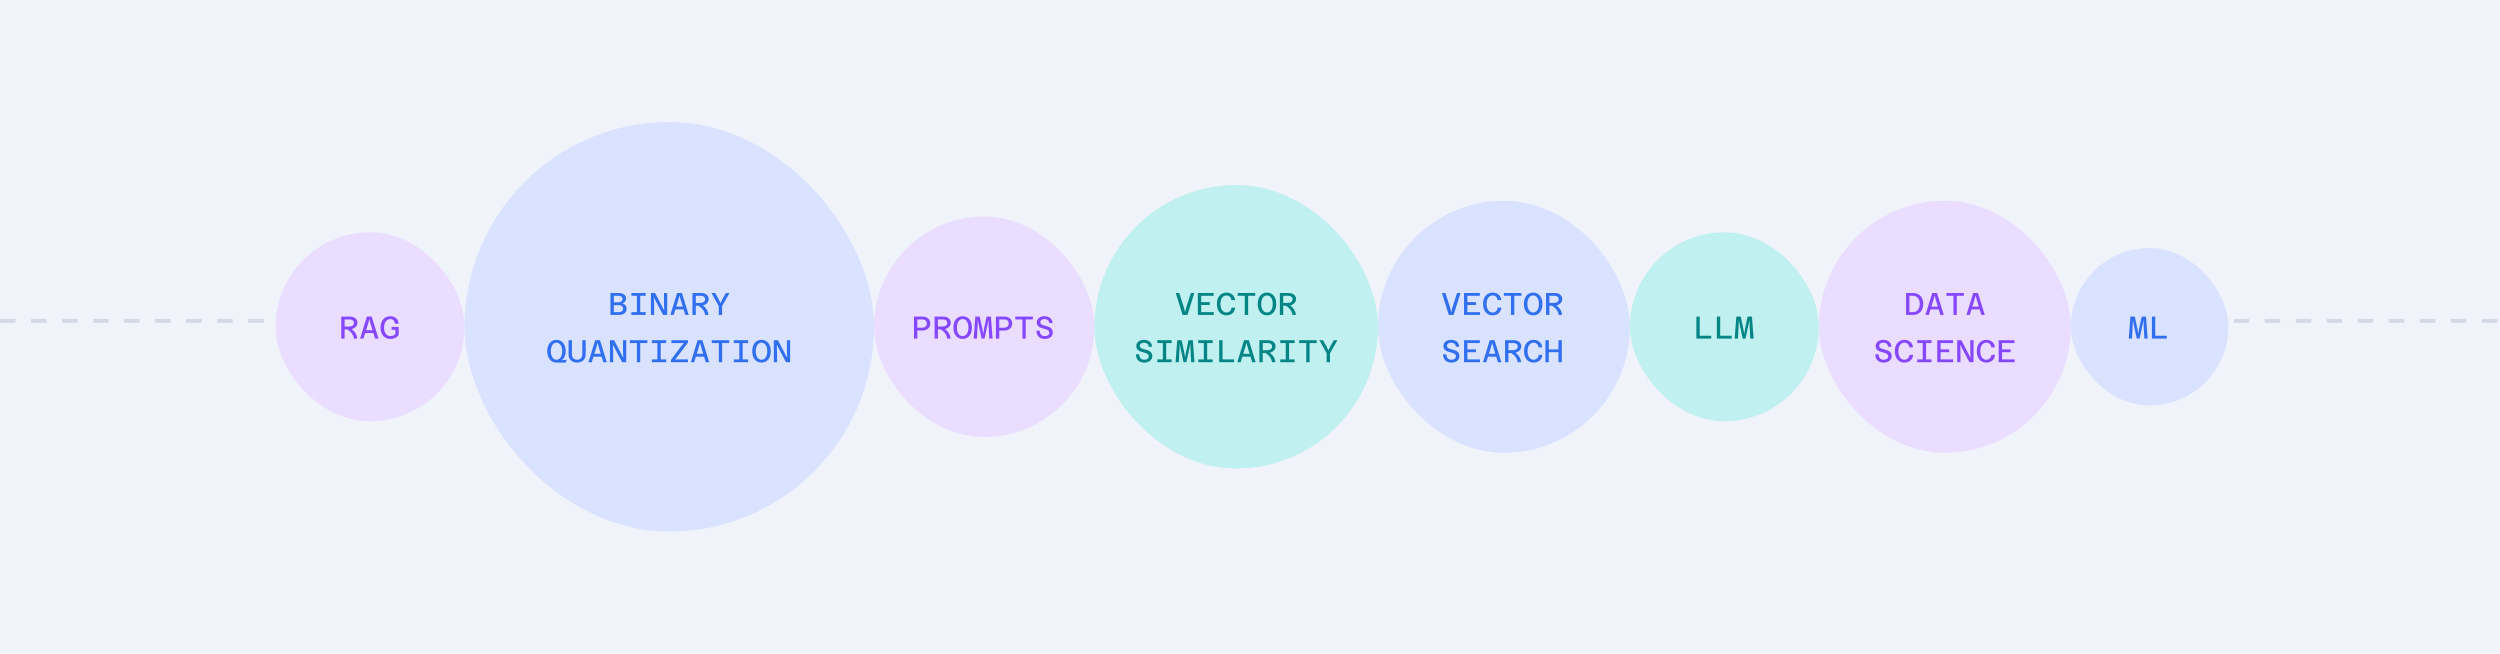
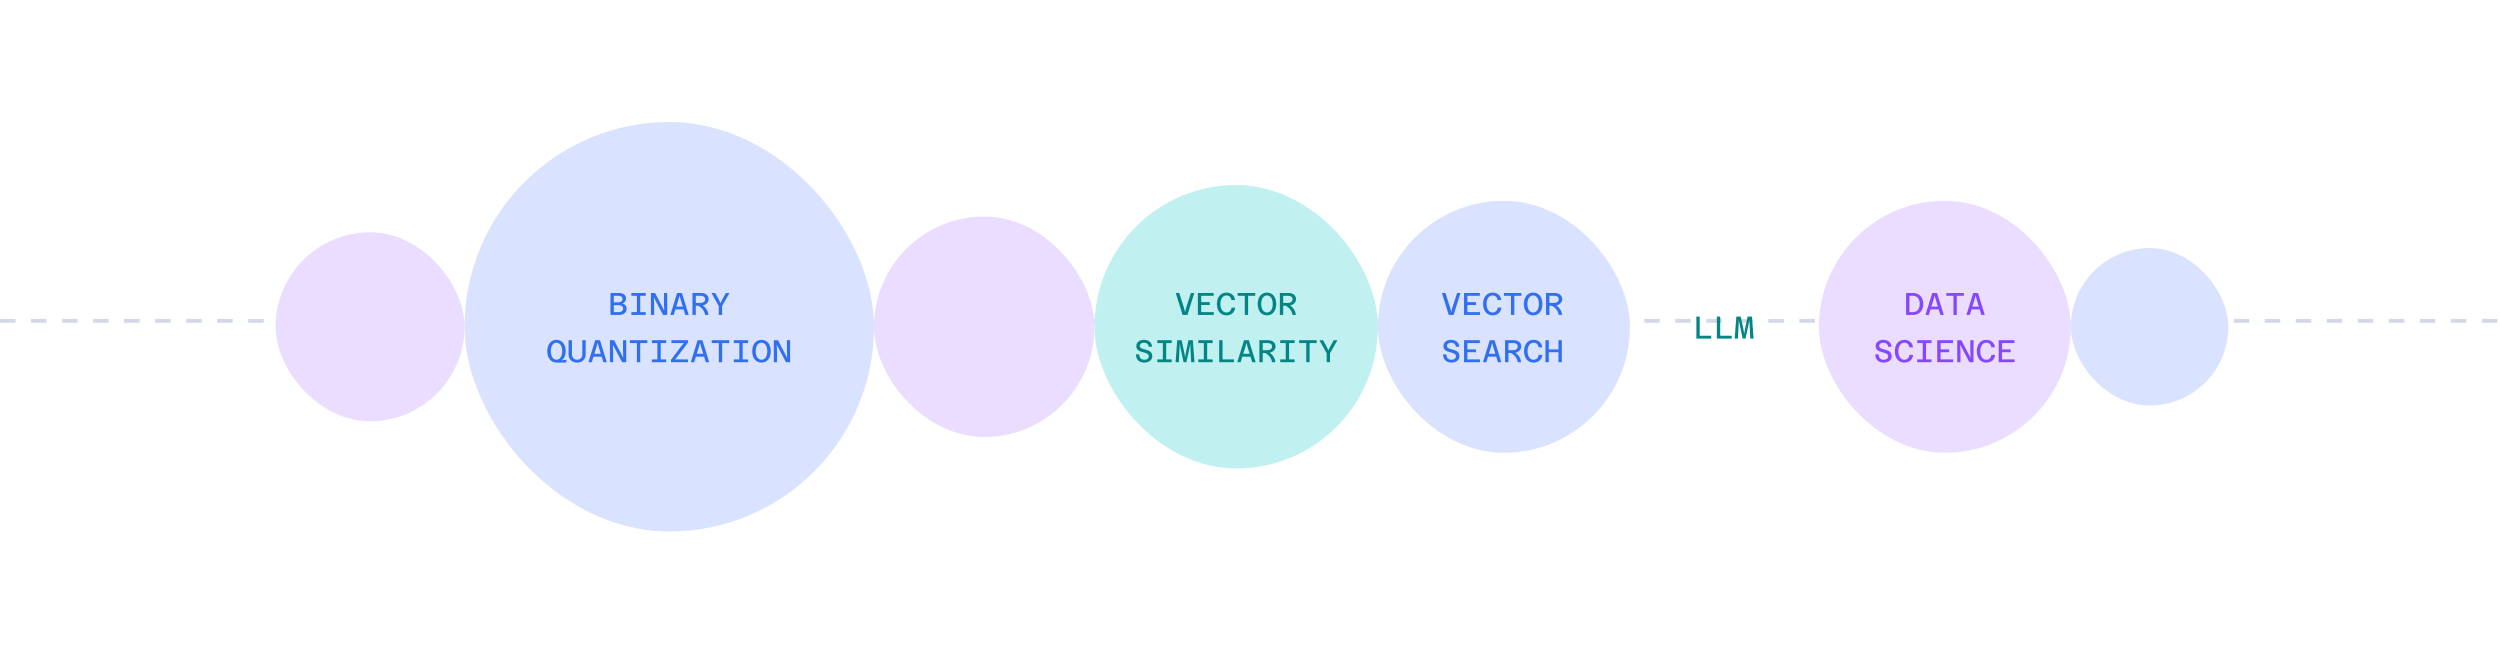
<svg xmlns="http://www.w3.org/2000/svg" width="635" height="166" viewBox="0 0 635 166" fill="none">
-   <rect width="635" height="166" fill="#F0F3FA" />
  <line y1="81.5" x2="635" y2="81.5" stroke="#D4D9E6" stroke-dasharray="3.94 3.94" />
  <rect x="70" y="59" width="48" height="48" rx="24" fill="#EADDFF" />
-   <path d="M86.68 86V80.416H88.88C89.984 80.416 90.792 81.008 90.792 82C90.792 82.704 90.24 83.376 89.304 83.592C90.248 84.264 90.672 85.128 90.752 86H89.888C89.776 85.128 89.248 84.272 88.2 83.664H87.528V86H86.68ZM88.88 81.136H87.528V82.944H88.704C89.4 82.944 89.904 82.576 89.904 82C89.904 81.472 89.448 81.136 88.88 81.136ZM93.195 80.416H94.411L96.139 86H95.267L94.835 84.592H92.755L92.323 86H91.467L93.195 80.416ZM93.467 82.312L92.979 83.872H94.619L94.139 82.304L93.803 81.08L93.467 82.312ZM99.118 86.096C97.638 86.096 96.654 84.944 96.654 83.208C96.654 81.488 97.646 80.32 99.142 80.32C100.286 80.32 101.158 81.024 101.262 82.216H100.326C100.238 81.504 99.798 81.04 99.126 81.04C98.23 81.04 97.55 81.856 97.55 83.208C97.55 84.608 98.246 85.376 99.182 85.376C99.718 85.376 100.142 85.152 100.422 84.848V83.744L99.446 83.776L99.478 83.048H101.262V85.096C100.822 85.728 100.062 86.096 99.118 86.096Z" fill="#8547FF" />
  <rect x="118" y="31" width="104" height="104" rx="52" fill="#D9E2FE" />
  <path d="M158.095 77.072C158.703 77.24 159.151 77.696 159.151 78.432C159.151 79.376 158.399 80 157.223 80H155.063V74.416H157.143C158.319 74.416 159.015 74.968 159.015 75.808C159.015 76.4 158.679 76.896 158.095 77.072ZM157.103 75.136H155.911V76.784H157.103C157.727 76.784 158.127 76.448 158.127 75.936C158.127 75.432 157.719 75.136 157.103 75.136ZM155.911 79.28H157.207C157.855 79.28 158.263 78.936 158.263 78.392C158.263 77.832 157.831 77.504 157.127 77.504H155.911V79.28ZM160.37 79.28H161.77V75.136H160.37V74.416H164.01V75.136H162.618V79.28H164.01V80H160.37V79.28ZM165.333 80V74.416H166.389L168.717 78.896L168.653 77.168V74.416H169.469V80H168.421L166.077 75.568L166.149 77.24V80H165.333ZM171.992 74.416H173.208L174.936 80H174.064L173.632 78.592H171.552L171.12 80H170.264L171.992 74.416ZM172.264 76.312L171.776 77.872H173.416L172.936 76.304L172.6 75.08L172.264 76.312ZM175.883 80V74.416H178.083C179.187 74.416 179.995 75.008 179.995 76C179.995 76.704 179.443 77.376 178.507 77.592C179.451 78.264 179.875 79.128 179.955 80H179.091C178.979 79.128 178.451 78.272 177.403 77.664H176.731V80H175.883ZM178.083 75.136H176.731V76.944H177.907C178.603 76.944 179.107 76.576 179.107 76C179.107 75.472 178.651 75.136 178.083 75.136ZM182.566 80V77.736L180.718 74.416H181.646L182.51 75.952L183.006 77L183.51 75.944L184.374 74.416H185.294L183.414 77.736V80H182.566ZM141.341 92.096C139.965 92.096 138.997 90.92 138.997 89.208C138.997 87.464 139.973 86.32 141.349 86.32C142.725 86.32 143.693 87.456 143.693 89.208C143.693 90.264 143.253 91.152 142.613 91.544L143.245 91.424L143.941 91.376L143.709 92.096H141.341ZM141.349 91.376C142.189 91.376 142.797 90.504 142.797 89.208C142.797 87.888 142.189 87.04 141.349 87.04C140.509 87.04 139.901 87.88 139.901 89.208C139.901 90.512 140.509 91.376 141.349 91.376ZM146.592 92.096C145.272 92.096 144.416 91.264 144.416 90.016V86.416H145.272V90.016C145.272 90.832 145.792 91.368 146.592 91.368C147.384 91.368 147.904 90.832 147.904 90.016V86.416H148.76V90.016C148.76 91.264 147.896 92.096 146.592 92.096ZM151.18 86.416H152.396L154.124 92H153.252L152.82 90.592H150.74L150.308 92H149.451L151.18 86.416ZM151.452 88.312L150.964 89.872H152.604L152.124 88.304L151.788 87.08L151.452 88.312ZM154.927 92V86.416H155.983L158.311 90.896L158.247 89.168V86.416H159.063V92H158.015L155.671 87.568L155.743 89.24V92H154.927ZM161.77 92V87.136H159.97V86.416H164.418V87.136H162.618V92H161.77ZM165.573 91.28H166.973V87.136H165.573V86.416H169.213V87.136H167.821V91.28H169.213V92H165.573V91.28ZM170.432 92V91.392L172.976 88.008L173.696 87.136H170.544V86.416H174.744V87.016L172.2 90.4L171.488 91.28H174.744V92H170.432ZM177.195 86.416H178.411L180.139 92H179.267L178.835 90.592H176.755L176.323 92H175.467L177.195 86.416ZM177.467 88.312L176.979 89.872H178.619L178.139 88.304L177.803 87.08L177.467 88.312ZM182.582 92V87.136H180.782V86.416H185.23V87.136H183.43V92H182.582ZM186.385 91.28H187.785V87.136H186.385V86.416H190.025V87.136H188.633V91.28H190.025V92H186.385V91.28ZM193.421 92.096C191.997 92.096 191.069 90.968 191.069 89.208C191.069 87.44 191.997 86.32 193.421 86.32C194.845 86.32 195.773 87.432 195.773 89.208C195.773 90.976 194.845 92.096 193.421 92.096ZM193.421 91.376C194.293 91.376 194.885 90.536 194.885 89.208C194.885 87.872 194.293 87.04 193.421 87.04C192.549 87.04 191.957 87.88 191.957 89.208C191.957 90.536 192.549 91.376 193.421 91.376ZM196.552 92V86.416H197.608L199.936 90.896L199.872 89.168V86.416H200.688V92H199.64L197.296 87.568L197.368 89.24V92H196.552Z" fill="#2F6FF0" />
  <rect x="222" y="55" width="56" height="56" rx="28" fill="#EADDFF" />
-   <path d="M232.148 86V80.416H234.292C235.5 80.416 236.292 81.104 236.292 82.168C236.292 83.248 235.468 83.96 234.22 83.96H232.996V86H232.148ZM234.292 81.136H232.996V83.24H234.212C234.932 83.24 235.404 82.808 235.404 82.168C235.404 81.544 234.964 81.136 234.292 81.136ZM237.383 86V80.416H239.583C240.687 80.416 241.495 81.008 241.495 82C241.495 82.704 240.943 83.376 240.007 83.592C240.951 84.264 241.375 85.128 241.455 86H240.591C240.479 85.128 239.951 84.272 238.903 83.664H238.231V86H237.383ZM239.583 81.136H238.231V82.944H239.407C240.103 82.944 240.607 82.576 240.607 82C240.607 81.472 240.151 81.136 239.583 81.136ZM244.514 86.096C243.09 86.096 242.162 84.968 242.162 83.208C242.162 81.44 243.09 80.32 244.514 80.32C245.938 80.32 246.866 81.432 246.866 83.208C246.866 84.976 245.938 86.096 244.514 86.096ZM244.514 85.376C245.386 85.376 245.978 84.536 245.978 83.208C245.978 81.872 245.386 81.04 244.514 81.04C243.642 81.04 243.05 81.88 243.05 83.208C243.05 84.536 243.642 85.376 244.514 85.376ZM247.317 86L247.733 80.416H248.845L249.557 83.72L249.725 84.808L249.901 83.72L250.597 80.416H251.693L252.117 86H251.277L251.093 82.504L251.061 81.272L250.821 82.504L250.061 86H249.341L248.589 82.504L248.365 81.256L248.317 82.504L248.141 86H247.317ZM252.961 86V80.416H255.105C256.312 80.416 257.105 81.104 257.105 82.168C257.105 83.248 256.281 83.96 255.033 83.96H253.809V86H252.961ZM255.105 81.136H253.809V83.24H255.025C255.745 83.24 256.217 82.808 256.217 82.168C256.217 81.544 255.777 81.136 255.105 81.136ZM259.692 86V81.136H257.892V80.416H262.34V81.136H260.54V86H259.692ZM265.399 86.096C264.103 86.096 263.263 85.336 263.263 84.008H264.103C264.103 84.888 264.583 85.376 265.391 85.376C266.071 85.376 266.527 85.048 266.527 84.48C266.527 83.128 263.351 83.912 263.351 81.896C263.351 80.984 264.127 80.32 265.303 80.32C266.447 80.32 267.327 80.976 267.351 82.064H266.503C266.487 81.432 265.959 81.04 265.303 81.04C264.671 81.04 264.239 81.36 264.239 81.872C264.239 83.136 267.415 82.312 267.415 84.472C267.415 85.464 266.551 86.096 265.399 86.096Z" fill="#8547FF" />
  <rect x="278" y="47" width="72" height="72" rx="36" fill="#C0F0F0" />
  <path d="M300.383 80L298.639 74.416H299.527L300.703 78.08L301.007 79.288L301.303 78.088L302.487 74.416H303.351L301.607 80H300.383ZM304.258 80V74.416H308.266V75.136H305.106V76.744H307.282V77.464H305.106V79.28H308.298V80H304.258ZM311.493 80.096C310.013 80.096 309.093 78.896 309.093 77.2C309.093 75.44 310.069 74.32 311.525 74.32C312.693 74.32 313.605 75.04 313.709 76.224H312.781C312.693 75.504 312.221 75.04 311.517 75.04C310.605 75.04 309.981 75.872 309.981 77.208C309.981 78.56 310.621 79.376 311.493 79.376C312.229 79.376 312.741 78.888 312.805 78.128H313.741C313.629 79.32 312.789 80.096 311.493 80.096ZM316.176 80V75.136H314.376V74.416H318.824V75.136H317.024V80H316.176ZM321.811 80.096C320.387 80.096 319.459 78.968 319.459 77.208C319.459 75.44 320.387 74.32 321.811 74.32C323.235 74.32 324.163 75.432 324.163 77.208C324.163 78.976 323.235 80.096 321.811 80.096ZM321.811 79.376C322.683 79.376 323.275 78.536 323.275 77.208C323.275 75.872 322.683 75.04 321.811 75.04C320.939 75.04 320.347 75.88 320.347 77.208C320.347 78.536 320.939 79.376 321.811 79.376ZM325.086 80V74.416H327.286C328.39 74.416 329.198 75.008 329.198 76C329.198 76.704 328.646 77.376 327.71 77.592C328.654 78.264 329.078 79.128 329.158 80H328.294C328.182 79.128 327.654 78.272 326.606 77.664H325.934V80H325.086ZM327.286 75.136H325.934V76.944H327.11C327.806 76.944 328.31 76.576 328.31 76C328.31 75.472 327.854 75.136 327.286 75.136ZM290.664 92.096C289.368 92.096 288.528 91.336 288.528 90.008H289.368C289.368 90.888 289.848 91.376 290.656 91.376C291.336 91.376 291.792 91.048 291.792 90.48C291.792 89.128 288.616 89.912 288.616 87.896C288.616 86.984 289.392 86.32 290.568 86.32C291.712 86.32 292.592 86.976 292.616 88.064H291.768C291.752 87.432 291.224 87.04 290.568 87.04C289.936 87.04 289.504 87.36 289.504 87.872C289.504 89.136 292.68 88.312 292.68 90.472C292.68 91.464 291.816 92.096 290.664 92.096ZM293.964 91.28H295.364V87.136H293.964V86.416H297.604V87.136H296.212V91.28H297.604V92H293.964V91.28ZM298.599 92L299.015 86.416H300.127L300.839 89.72L301.007 90.808L301.183 89.72L301.879 86.416H302.975L303.399 92H302.559L302.375 88.504L302.343 87.272L302.103 88.504L301.343 92H300.623L299.871 88.504L299.647 87.256L299.599 88.504L299.423 92H298.599ZM304.37 91.28H305.77V87.136H304.37V86.416H308.01V87.136H306.618V91.28H308.01V92H304.37V91.28ZM309.677 92V86.416H310.525V91.28H313.453V92H309.677ZM315.992 86.416H317.208L318.936 92H318.064L317.632 90.592H315.552L315.12 92H314.264L315.992 86.416ZM316.264 88.312L315.776 89.872H317.416L316.936 88.304L316.6 87.08L316.264 88.312ZM319.883 92V86.416H322.083C323.187 86.416 323.995 87.008 323.995 88C323.995 88.704 323.443 89.376 322.507 89.592C323.451 90.264 323.875 91.128 323.955 92H323.091C322.979 91.128 322.451 90.272 321.403 89.664H320.731V92H319.883ZM322.083 87.136H320.731V88.944H321.907C322.603 88.944 323.107 88.576 323.107 88C323.107 87.472 322.651 87.136 322.083 87.136ZM325.182 91.28H326.582V87.136H325.182V86.416H328.822V87.136H327.43V91.28H328.822V92H325.182V91.28ZM331.785 92V87.136H329.985V86.416H334.433V87.136H332.633V92H331.785ZM336.973 92V89.736L335.125 86.416H336.053L336.917 87.952L337.413 89L337.917 87.944L338.781 86.416H339.701L337.821 89.736V92H336.973Z" fill="#038585" />
  <rect x="350" y="51" width="64" height="64" rx="32" fill="#D9E2FE" />
  <path d="M367.992 80L366.248 74.416H367.136L368.312 78.08L368.616 79.288L368.912 78.088L370.096 74.416H370.96L369.216 80H367.992ZM371.867 80V74.416H375.875V75.136H372.715V76.744H374.891V77.464H372.715V79.28H375.907V80H371.867ZM379.102 80.096C377.622 80.096 376.702 78.896 376.702 77.2C376.702 75.44 377.678 74.32 379.134 74.32C380.302 74.32 381.214 75.04 381.318 76.224H380.39C380.302 75.504 379.83 75.04 379.126 75.04C378.214 75.04 377.59 75.872 377.59 77.208C377.59 78.56 378.23 79.376 379.102 79.376C379.838 79.376 380.35 78.888 380.414 78.128H381.35C381.238 79.32 380.398 80.096 379.102 80.096ZM383.785 80V75.136H381.985V74.416H386.433V75.136H384.633V80H383.785ZM389.421 80.096C387.997 80.096 387.069 78.968 387.069 77.208C387.069 75.44 387.997 74.32 389.421 74.32C390.845 74.32 391.773 75.432 391.773 77.208C391.773 78.976 390.845 80.096 389.421 80.096ZM389.421 79.376C390.293 79.376 390.885 78.536 390.885 77.208C390.885 75.872 390.293 75.04 389.421 75.04C388.549 75.04 387.957 75.88 387.957 77.208C387.957 78.536 388.549 79.376 389.421 79.376ZM392.696 80V74.416H394.896C396 74.416 396.808 75.008 396.808 76C396.808 76.704 396.256 77.376 395.32 77.592C396.264 78.264 396.688 79.128 396.768 80H395.904C395.792 79.128 395.264 78.272 394.216 77.664H393.544V80H392.696ZM394.896 75.136H393.544V76.944H394.72C395.416 76.944 395.92 76.576 395.92 76C395.92 75.472 395.464 75.136 394.896 75.136ZM368.68 92.096C367.384 92.096 366.544 91.336 366.544 90.008H367.384C367.384 90.888 367.864 91.376 368.672 91.376C369.352 91.376 369.808 91.048 369.808 90.48C369.808 89.128 366.632 89.912 366.632 87.896C366.632 86.984 367.408 86.32 368.584 86.32C369.728 86.32 370.608 86.976 370.632 88.064H369.784C369.768 87.432 369.24 87.04 368.584 87.04C367.952 87.04 367.52 87.36 367.52 87.872C367.52 89.136 370.696 88.312 370.696 90.472C370.696 91.464 369.832 92.096 368.68 92.096ZM371.867 92V86.416H375.875V87.136H372.715V88.744H374.891V89.464H372.715V91.28H375.907V92H371.867ZM378.398 86.416H379.614L381.342 92H380.47L380.038 90.592H377.958L377.526 92H376.67L378.398 86.416ZM378.67 88.312L378.182 89.872H379.822L379.342 88.304L379.006 87.08L378.67 88.312ZM382.289 92V86.416H384.489C385.593 86.416 386.401 87.008 386.401 88C386.401 88.704 385.849 89.376 384.913 89.592C385.857 90.264 386.281 91.128 386.361 92H385.497C385.385 91.128 384.857 90.272 383.809 89.664H383.137V92H382.289ZM384.489 87.136H383.137V88.944H384.313C385.009 88.944 385.513 88.576 385.513 88C385.513 87.472 385.057 87.136 384.489 87.136ZM389.509 92.096C388.029 92.096 387.109 90.896 387.109 89.2C387.109 87.44 388.085 86.32 389.541 86.32C390.709 86.32 391.621 87.04 391.725 88.224H390.797C390.709 87.504 390.237 87.04 389.533 87.04C388.621 87.04 387.997 87.872 387.997 89.208C387.997 90.56 388.637 91.376 389.509 91.376C390.245 91.376 390.757 90.888 390.821 90.128H391.757C391.645 91.32 390.805 92.096 389.509 92.096ZM392.544 92V86.416H393.392V88.744H395.848V86.416H396.696V92H395.848V89.464H393.392V92H392.544Z" fill="#2F6FF0" />
-   <rect x="414" y="59" width="48" height="48" rx="24" fill="#C0F0F0" />
  <path d="M430.88 86V80.416H431.728V85.28H434.656V86H430.88ZM436.083 86V80.416H436.931V85.28H439.859V86H436.083ZM440.614 86L441.03 80.416H442.142L442.854 83.72L443.022 84.808L443.198 83.72L443.894 80.416H444.99L445.414 86H444.574L444.39 82.504L444.358 81.272L444.118 82.504L443.358 86H442.638L441.886 82.504L441.662 81.256L441.614 82.504L441.438 86H440.614Z" fill="#038585" />
  <rect x="462" y="51" width="64" height="64" rx="32" fill="#EADDFF" />
  <path d="M484.146 80V74.416H485.866C487.49 74.416 488.506 75.504 488.506 77.192C488.506 78.896 487.49 80 485.866 80H484.146ZM484.994 79.28H485.866C486.954 79.28 487.618 78.456 487.618 77.192C487.618 75.936 486.954 75.136 485.866 75.136H484.994V79.28ZM490.789 74.416H492.005L493.733 80H492.861L492.429 78.592H490.349L489.917 80H489.061L490.789 74.416ZM491.061 76.312L490.573 77.872H492.213L491.733 76.304L491.397 75.08L491.061 76.312ZM496.176 80V75.136H494.376V74.416H498.824V75.136H497.024V80H496.176ZM501.195 74.416H502.411L504.139 80H503.267L502.835 78.592H500.755L500.323 80H499.467L501.195 74.416ZM501.467 76.312L500.979 77.872H502.619L502.139 76.304L501.803 75.08L501.467 76.312ZM478.469 92.096C477.173 92.096 476.333 91.336 476.333 90.008H477.173C477.173 90.888 477.653 91.376 478.461 91.376C479.141 91.376 479.597 91.048 479.597 90.48C479.597 89.128 476.421 89.912 476.421 87.896C476.421 86.984 477.197 86.32 478.373 86.32C479.517 86.32 480.397 86.976 480.421 88.064H479.573C479.557 87.432 479.029 87.04 478.373 87.04C477.741 87.04 477.309 87.36 477.309 87.872C477.309 89.136 480.485 88.312 480.485 90.472C480.485 91.464 479.621 92.096 478.469 92.096ZM483.688 92.096C482.208 92.096 481.288 90.896 481.288 89.2C481.288 87.44 482.264 86.32 483.72 86.32C484.888 86.32 485.8 87.04 485.904 88.224H484.976C484.888 87.504 484.416 87.04 483.712 87.04C482.8 87.04 482.176 87.872 482.176 89.208C482.176 90.56 482.816 91.376 483.688 91.376C484.424 91.376 484.936 90.888 485 90.128H485.936C485.824 91.32 484.984 92.096 483.688 92.096ZM486.971 91.28H488.371V87.136H486.971V86.416H490.611V87.136H489.219V91.28H490.611V92H486.971V91.28ZM492.062 92V86.416H496.07V87.136H492.91V88.744H495.086V89.464H492.91V91.28H496.102V92H492.062ZM497.138 92V86.416H498.194L500.522 90.896L500.458 89.168V86.416H501.274V92H500.226L497.882 87.568L497.954 89.24V92H497.138ZM504.501 92.096C503.021 92.096 502.101 90.896 502.101 89.2C502.101 87.44 503.077 86.32 504.533 86.32C505.701 86.32 506.613 87.04 506.717 88.224H505.789C505.701 87.504 505.229 87.04 504.525 87.04C503.613 87.04 502.989 87.872 502.989 89.208C502.989 90.56 503.629 91.376 504.501 91.376C505.237 91.376 505.749 90.888 505.813 90.128H506.749C506.637 91.32 505.797 92.096 504.501 92.096ZM507.672 92V86.416H511.68V87.136H508.52V88.744H510.696V89.464H508.52V91.28H511.712V92H507.672Z" fill="#8547FF" />
  <rect x="526" y="63" width="40" height="40" rx="20" fill="#D9E2FE" />
-   <path d="M540.708 86L541.124 80.416H542.236L542.948 83.72L543.116 84.808L543.292 83.72L543.988 80.416H545.084L545.508 86H544.668L544.484 82.504L544.452 81.272L544.212 82.504L543.452 86H542.732L541.98 82.504L541.756 81.256L541.708 82.504L541.532 86H540.708ZM546.583 86V80.416H547.431V85.28H550.359V86H546.583Z" fill="#2F6FF0" />
</svg>